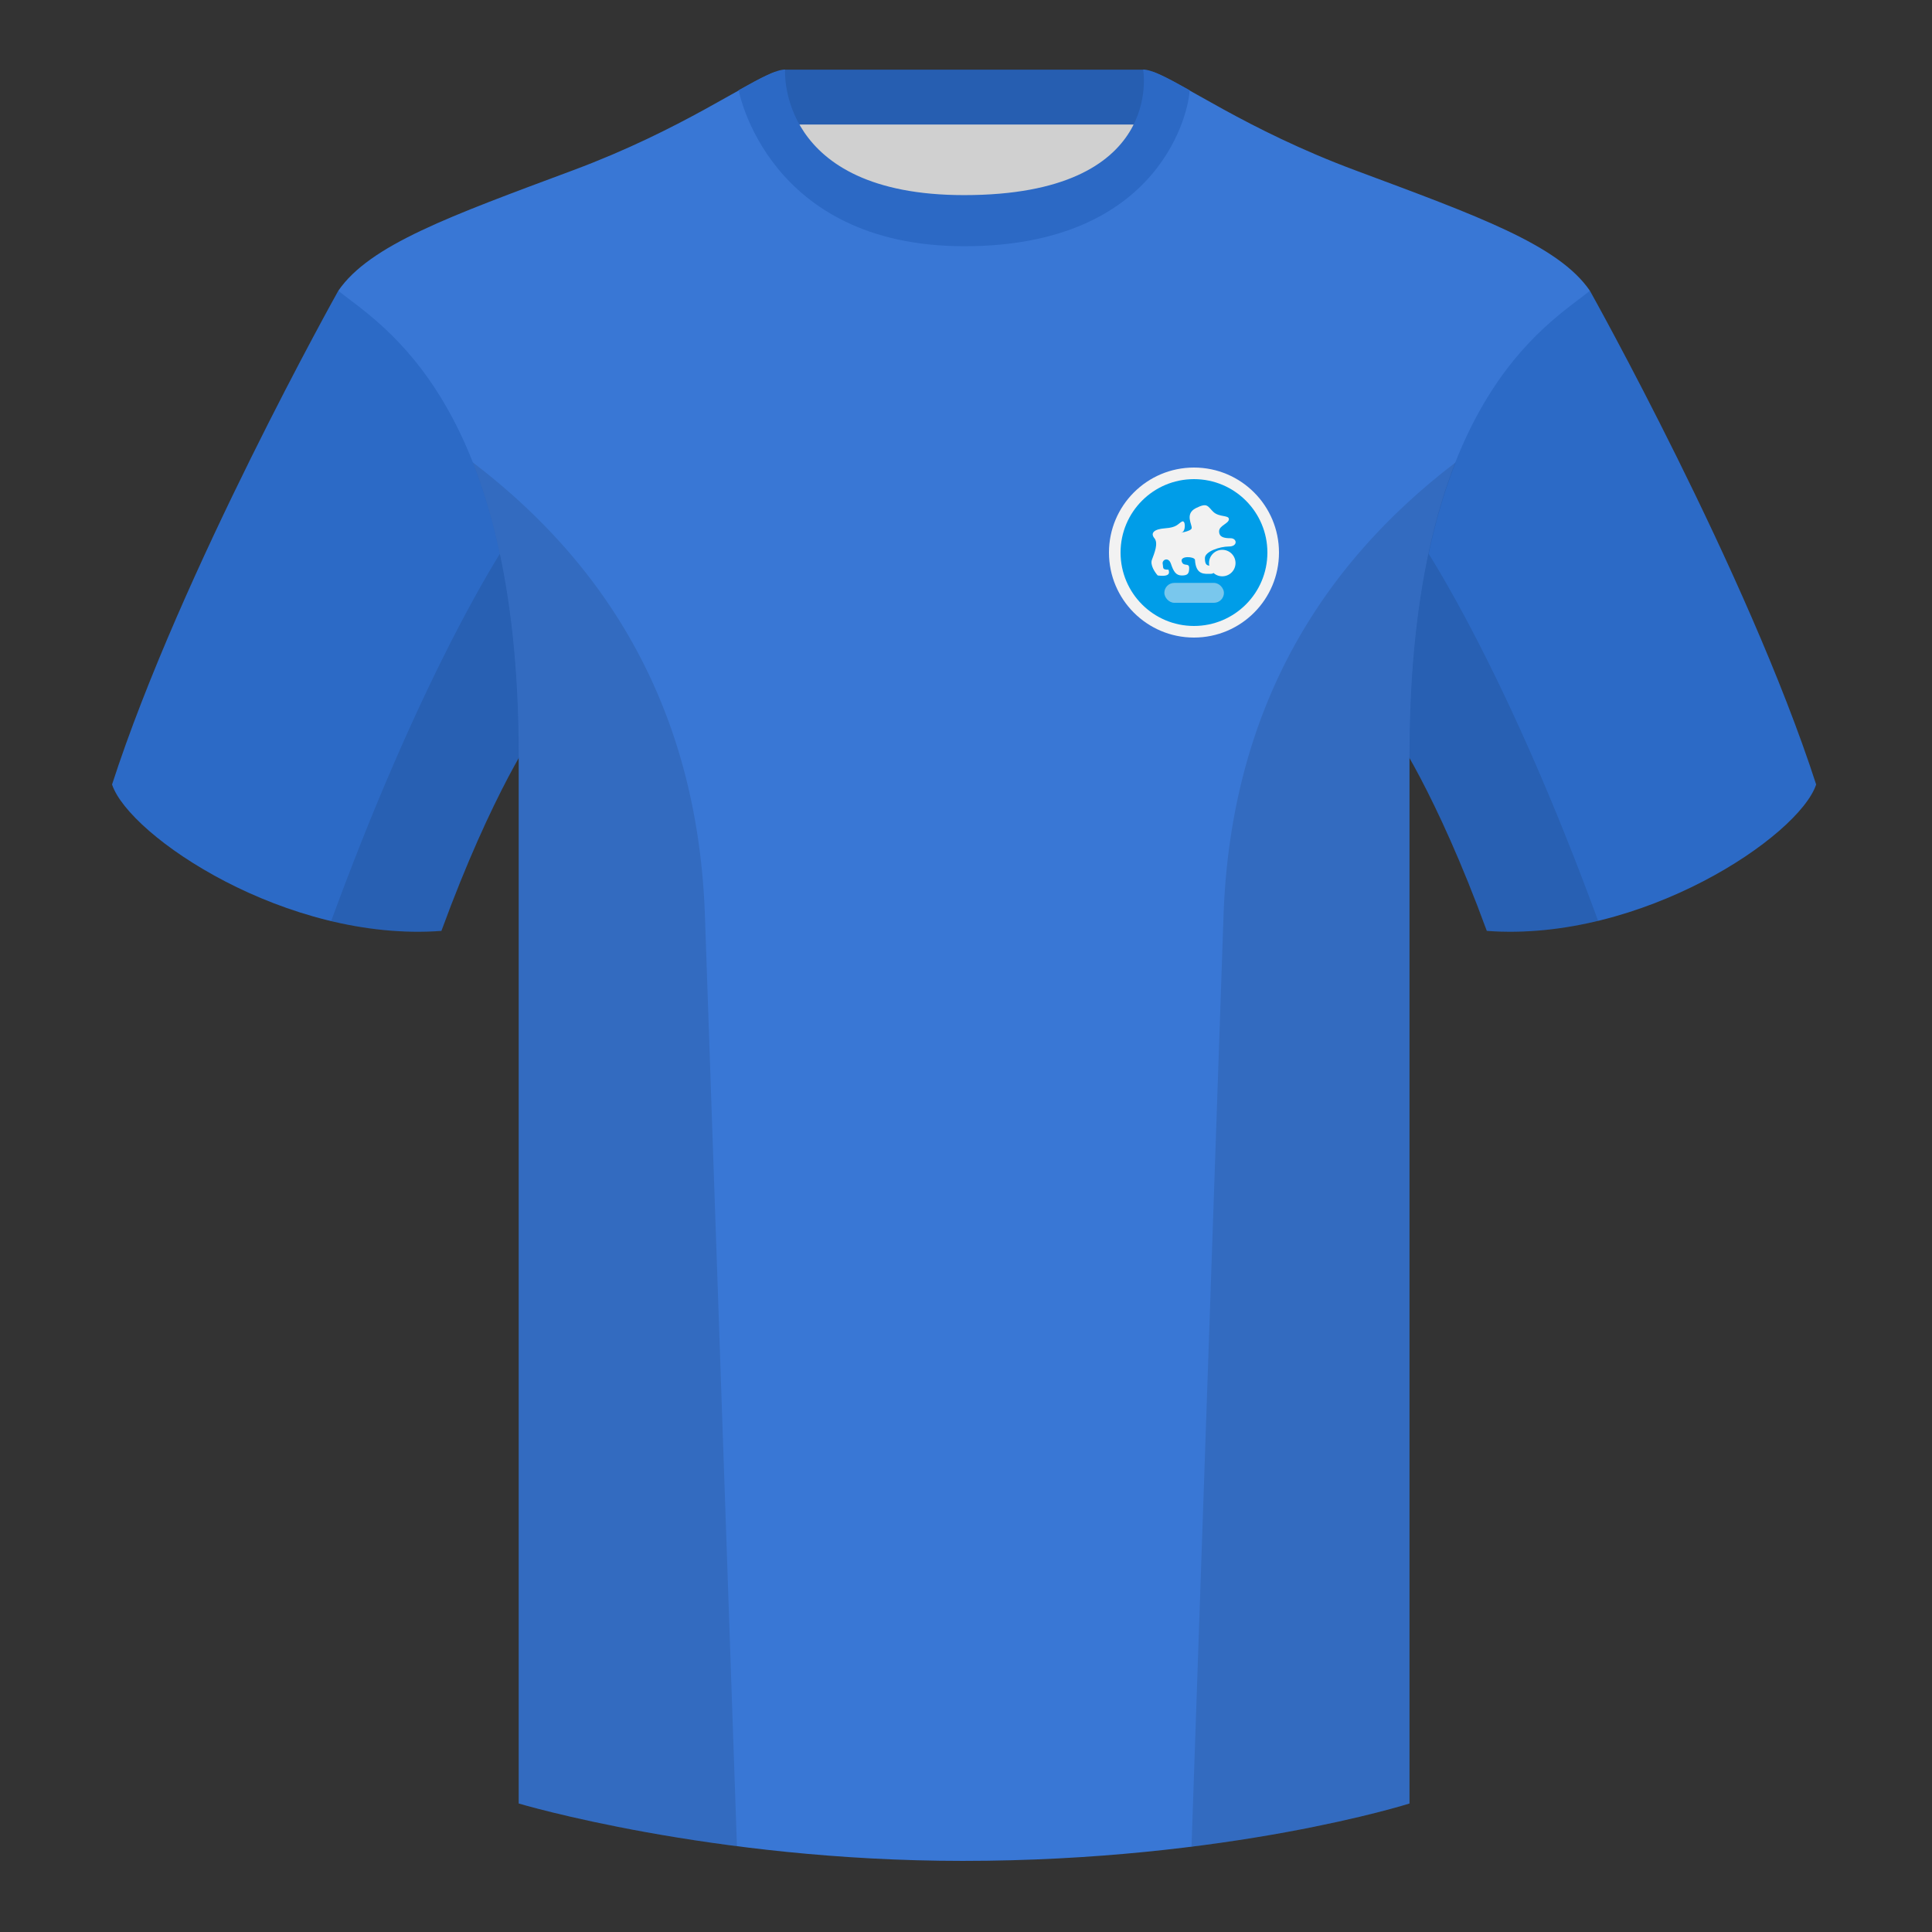
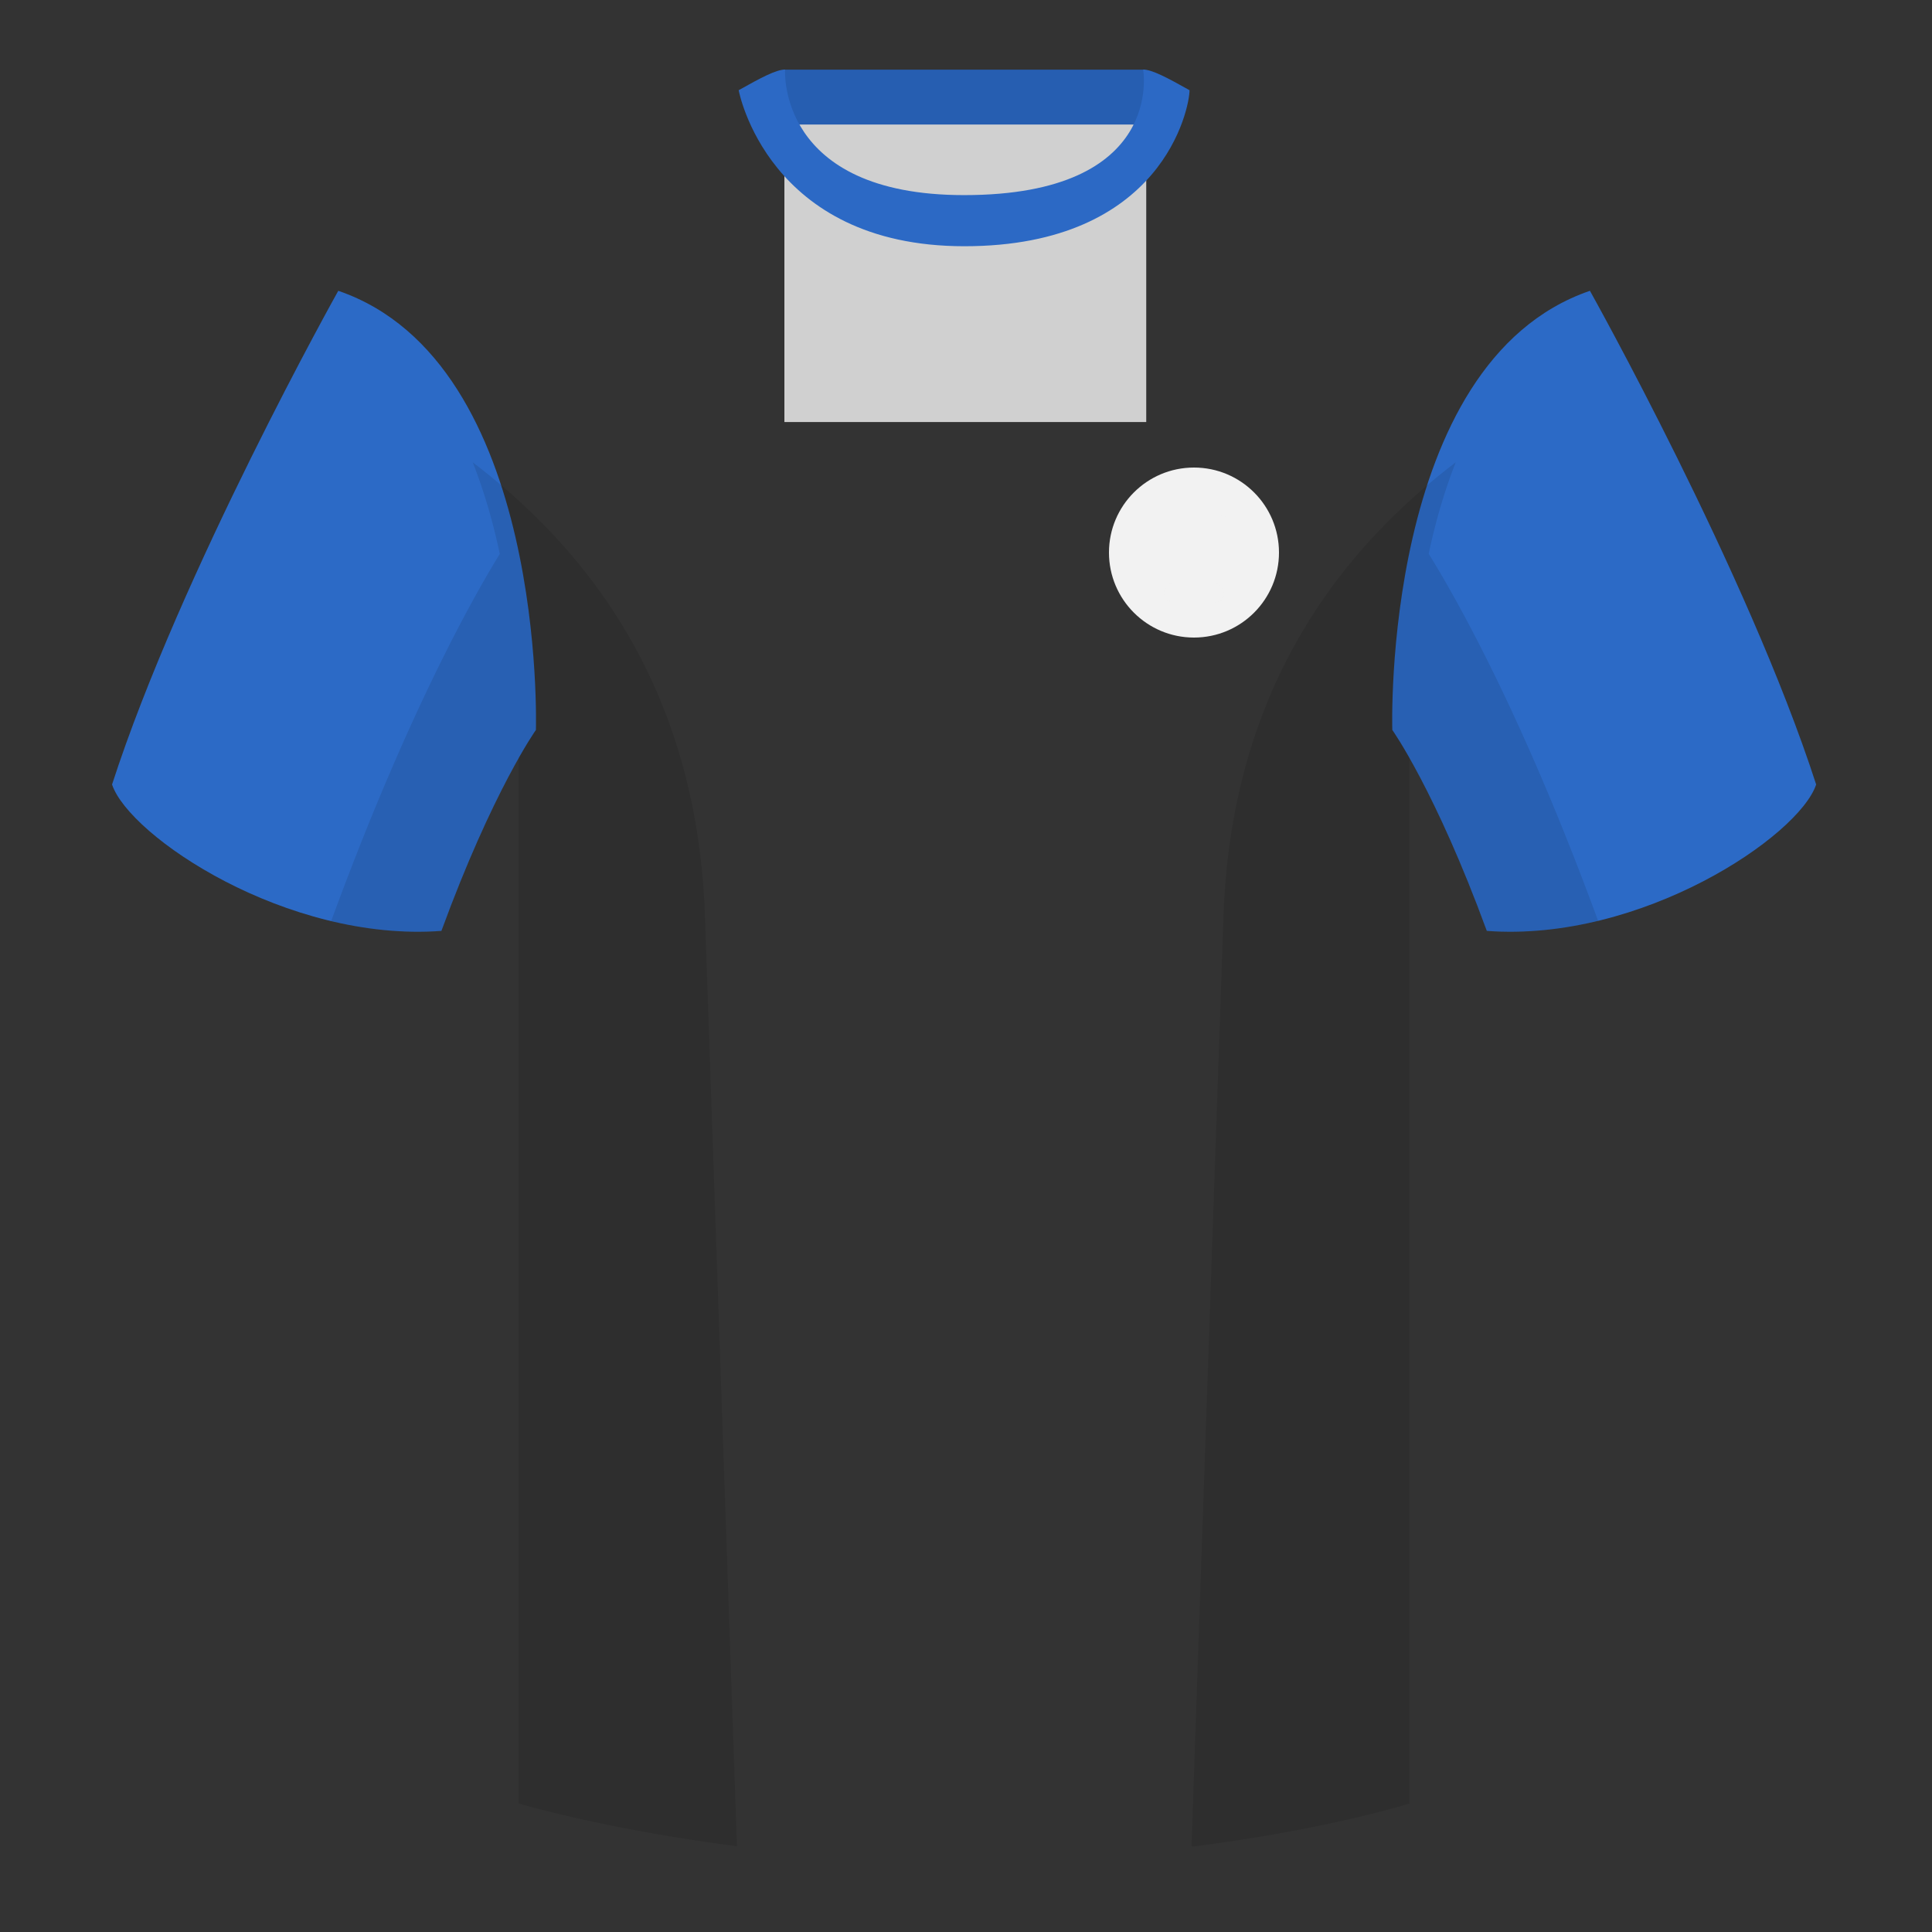
<svg xmlns="http://www.w3.org/2000/svg" width="500" height="500" viewBox="0 0 500 500" fill="none">
  <rect x="0" y="0" width="500" height="500" fill="#333333" stroke="none" />
  <path fill-rule="evenodd" clip-rule="evenodd" d="M203.003 109.223h93.643V21.928h-93.643v87.295Z" fill="#D0D0D0" />
  <path fill-rule="evenodd" clip-rule="evenodd" d="M202.864 32.228h93.458v-14.2h-93.458v14.2Z" fill="#265EB1" />
  <path fill-rule="evenodd" clip-rule="evenodd" d="M87.547 75.258S46.785 148.058 29 203.029c4.445 13.375 45.208 40.86 85.232 37.885 13.34-36.4 24.46-52 24.46-52s2.963-95.085-51.145-113.655Zm323.926 0s40.763 72.8 58.547 127.77c-4.445 13.375-45.207 40.86-85.232 37.885-13.34-36.4-24.46-52-24.46-52s-2.963-95.085 51.145-113.655Z" fill="#2C6AC6" />
-   <path fill-rule="evenodd" clip-rule="evenodd" d="M249.511 57.703c-50.082 0-47.798-39.47-48.743-39.14-7.515 2.618-24.132 14.936-52.438 25.494-31.873 11.886-52.626 19.316-60.783 31.2 11.115 8.915 46.695 28.97 46.695 120.345v271.14s49.657 14.856 114.885 14.856c68.929 0 115.648-14.856 115.648-14.856v-271.14c0-91.375 35.58-111.43 46.7-120.345-8.157-11.885-28.91-19.315-60.783-31.2-28.36-10.576-44.982-22.919-52.478-25.508-.927-.32 4.177 39.154-48.703 39.154Z" fill="#3977D5" />
  <path fill-rule="evenodd" clip-rule="evenodd" d="M307.852 23.345C302.08 20.105 298.124 18 295.844 18c0 0 5.882 32.495-46.335 32.495-48.521 0-46.336-32.495-46.336-32.495-2.279 0-6.235 2.105-12.002 5.345 0 0 7.368 40.38 58.403 40.38 51.478 0 58.278-35.895 58.278-40.38Z" fill="#2C69C5" />
  <path fill-rule="evenodd" clip-rule="evenodd" d="M413.584 238.323c-9.287 2.238-19.064 3.316-28.798 2.592-8.197-22.369-15.557-36.883-20.012-44.748v270.577s-21.102 6.71-55.867 11.111l-.544-.06c1.881-54.795 5.722-166.47 8.277-240.705 2.055-59.755 31.084-95.29 60.099-117.44-2.676 6.781-5.072 14.606-7 23.667 7.354 11.852 24.436 42.069 43.831 94.964l.014.042ZM190.717 477.795c-34.248-4.401-56.477-11.051-56.477-11.051V196.172c-4.456 7.867-11.813 22.379-20.009 44.743-9.633.716-19.31-.332-28.511-2.523a1.01 1.01 0 0 1 .02-.097c19.377-52.848 36.305-83.066 43.61-94.944-1.929-9.075-4.328-16.912-7.007-23.701 29.015 22.15 58.044 57.685 60.099 117.44 2.555 74.235 6.396 185.91 8.277 240.705h-.002Z" fill="#000" fill-opacity=".1" />
  <path fill-rule="evenodd" clip-rule="evenodd" d="M309 165c12.15 0 22-9.85 22-22s-9.85-22-22-22-22 9.85-22 22 9.85 22 22 22Z" fill="#F2F2F2" />
-   <path fill-rule="evenodd" clip-rule="evenodd" d="M309 162c10.493 0 19-8.507 19-19s-8.507-19-19-19-19 8.507-19 19 8.507 19 19 19Z" fill="#009DE8" />
  <path d="M298.117 144.861c-.514 1.371.786 3.285 1.5 4.07 3.427.429 2.999-.857 2.784-1.499-1.713 0-1.285-.429-1.499-1.5-.214-1.071 1.499-1.928 2.142 0 .643 1.928 1.285 2.999 2.785 2.999 1.499 0 1.928-.428 1.928-1.928 0-1.499-1.5-.214-1.928-1.713-.429-1.5 3.213-1.286 3.427-.429.214 4.07 2.571 3.642 4.07 3.642 1.5 0 .643-1.5.643-2.142-1.714.214-2.142-.215-2.142-1.928 0-1.714 3.855-2.999 6.212-2.999 2.356 0 2.142-2.142.428-2.142s-2.967-.277-2.967-1.792c0-1.5 2.539-2 2.539-3.135 0-1.135-2.539-.43-4.07-1.928-1.469-1.437-1.47-2.436-4.469-.937-2.999 1.499-.887 4.364-1.101 5.221-.214.857-3.641 1.286-2.57 1.071 1.071-.214 1.071-3.427 0-2.784-1.071.642-1.285 1.499-4.284 1.713-2.999.214-3.856 1.286-2.785 2.571 1.071 1.285 0 3.856-.643 5.569Z" fill="#F2F2F2" />
-   <circle cx="316.325" cy="145.718" r="3.427" fill="#F2F2F2" />
  <rect opacity=".5" x="301.33" y="150.859" width="15.423" height="5.141" rx="2.571" fill="#F2F2F2" />
</svg>